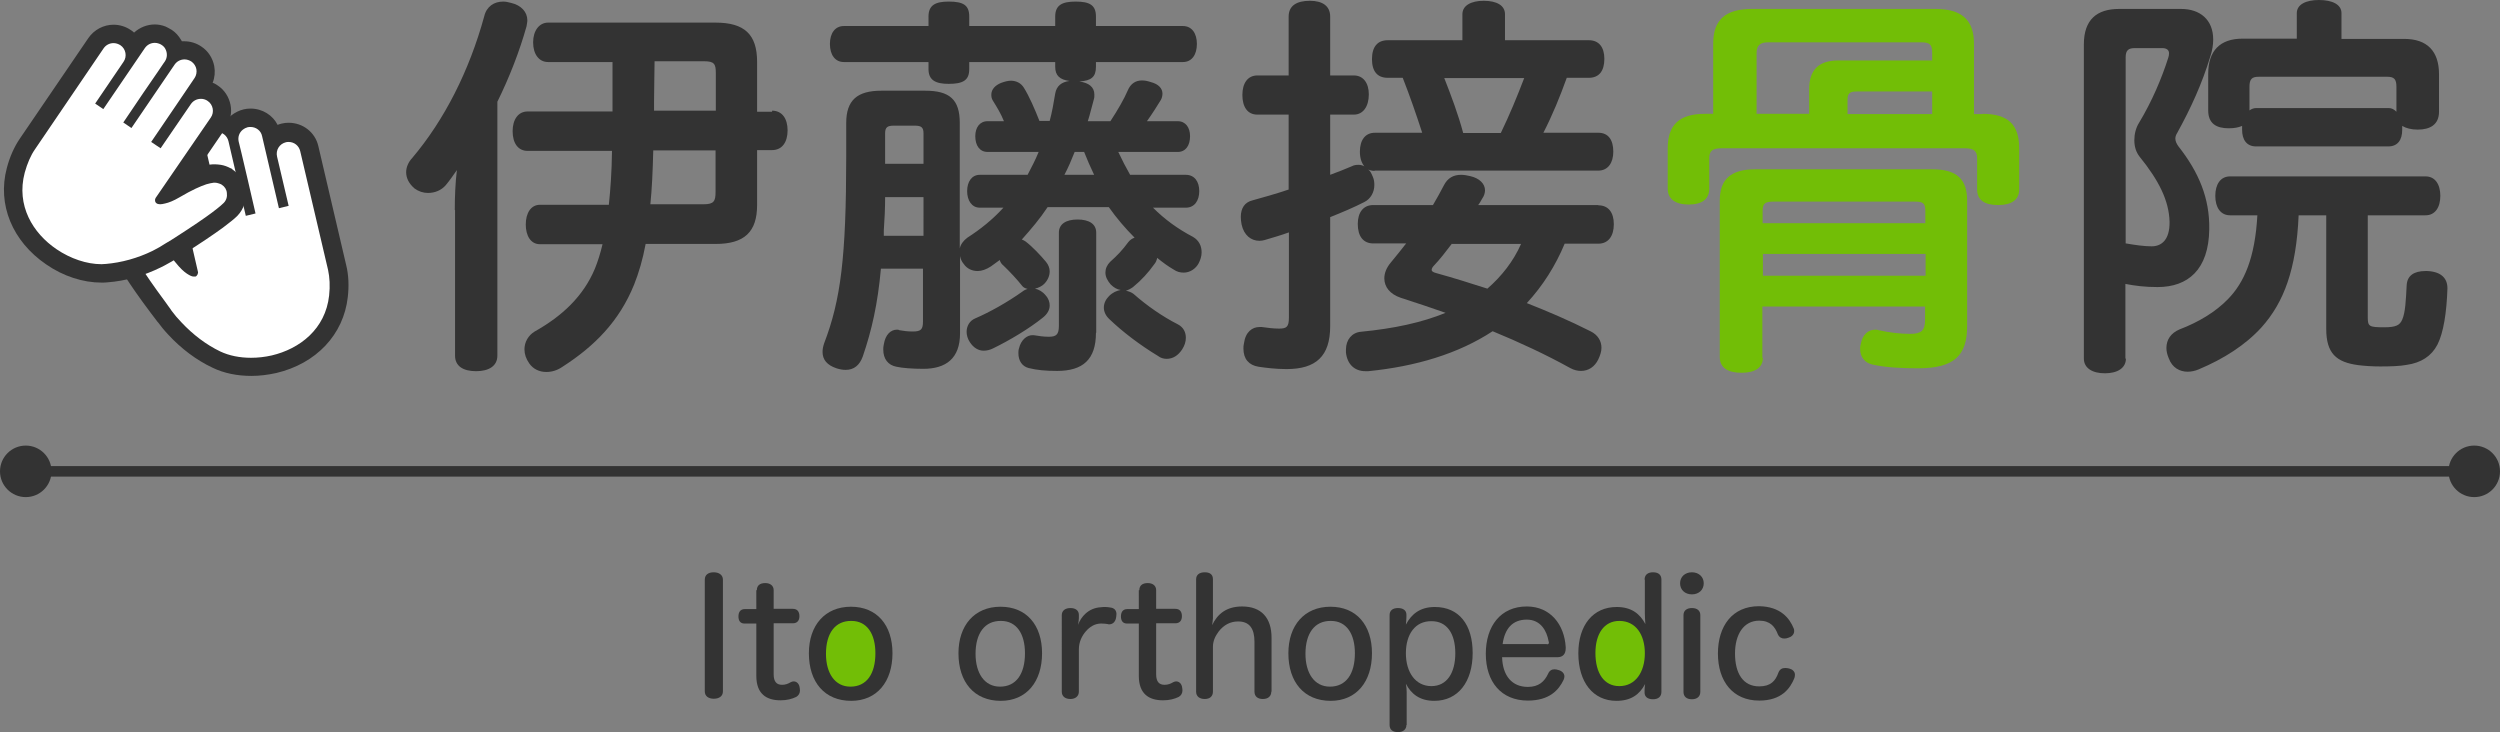
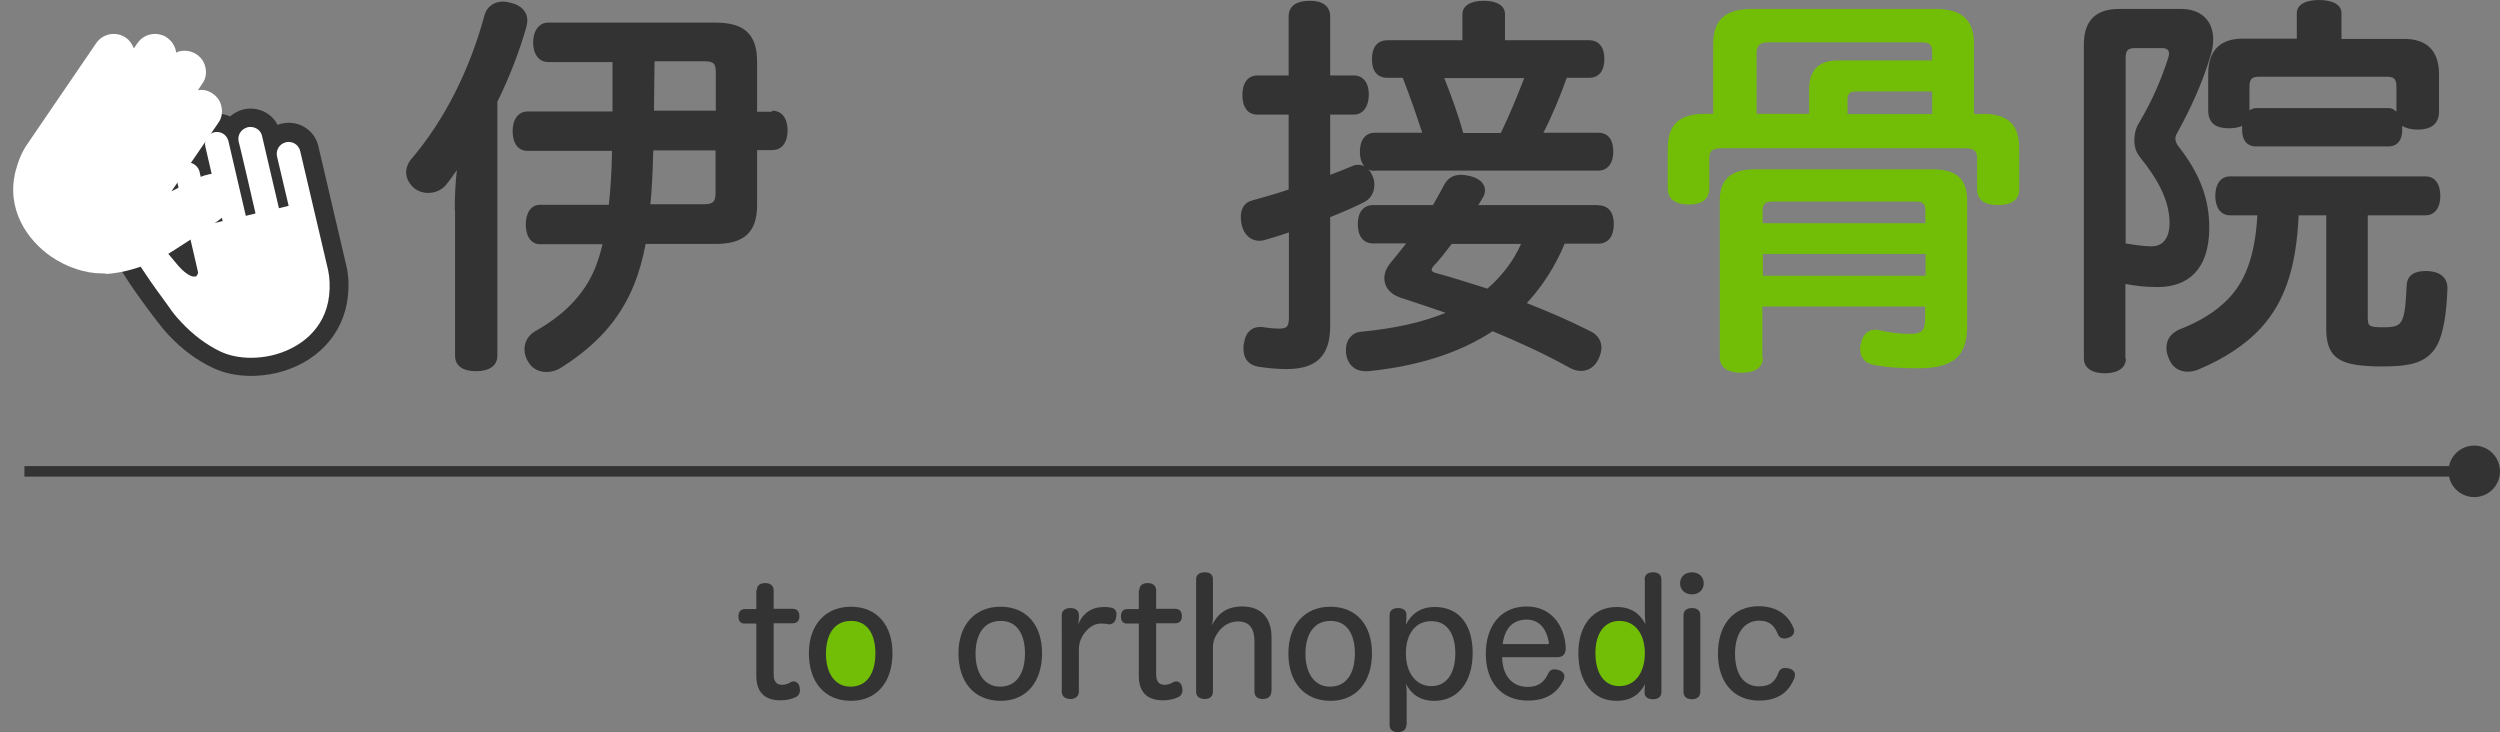
<svg xmlns="http://www.w3.org/2000/svg" version="1.1" id="レイヤー_1" x="0px" y="0px" viewBox="0 0 951 278.5" style="enable-background:new 0 0 951 278.5;" xml:space="preserve">
  <rect x="0" y="0" width="951" height="278.5" fill="#808080" stroke="none" />
  <style type="text/css">
	.st0{fill:#72BE06;}
	.st1{fill:#333333;}
	.st2{fill:#FFFFFF;}
	.st3{fill:none;stroke:#333333;stroke-width:4;stroke-miterlimit:10;}
</style>
  <g>
    <ellipse class="st0" cx="324" cy="248.7" rx="13.2" ry="13.8" />
    <ellipse class="st0" cx="616.4" cy="248.7" rx="13.2" ry="13.8" />
    <g>
-       <path class="st1" d="M275,263c0,1.8-1.4,2.8-3.5,2.8c-2,0-3.4-1-3.4-2.8v-42.5c0-1.9,1.4-2.8,3.4-2.8c2,0,3.5,1,3.5,2.8V263z" />
      <path class="st1" d="M287.9,224.5c0-1.7,1.1-2.7,3.2-2.7c1.9,0,3.2,1,3.2,2.7v7.1h7.3c1.7,0,2.5,1.1,2.5,2.8    c0,1.6-0.8,2.7-2.5,2.7h-7.3v19.4c0,2.8,1.1,4,3.2,4c1.3,0,2.3-0.4,3.3-1c0.4-0.2,0.8-0.3,1.1-0.3c1,0,1.9,0.7,2.2,1.9    c0.1,0.5,0.2,1,0.2,1.5c0,1-0.4,1.9-1.4,2.5c-1.7,0.8-3.5,1.3-6,1.3c-5.2,0-9.2-2.3-9.2-9.3v-19.9h-4.5c-1.6,0-2.3-1.1-2.3-2.7    c0-1.6,0.7-2.8,2.4-2.8h4.4V224.5z" />
      <path class="st1" d="M339.5,248.5c0,10.8-5.9,18.1-15.7,18.1c-10.1,0-16.1-7.1-16.1-18.1c0-10.6,6.1-17.7,16-17.7    C333.6,230.8,339.5,237.8,339.5,248.5z M314.2,248.7c0,7.4,3.4,12.5,9.3,12.5c6.2,0,9.5-4.9,9.5-12.7c0-7.4-3.2-12.3-9.1-12.3    C317.7,236.1,314.2,240.9,314.2,248.7z" />
      <path class="st1" d="M396.4,248.5c0,10.8-5.9,18.1-15.7,18.1c-10.1,0-16.1-7.1-16.1-18.1c0-10.6,6.1-17.7,16-17.7    C390.5,230.8,396.4,237.8,396.4,248.5z M371.1,248.7c0,7.4,3.4,12.5,9.3,12.5c6.2,0,9.5-4.9,9.5-12.7c0-7.4-3.2-12.3-9.1-12.3    C374.6,236.1,371.1,240.9,371.1,248.7z" />
      <path class="st1" d="M410.4,263.1c0,1.8-1.4,2.8-3.2,2.8c-2,0-3.3-1-3.3-2.8V234c0-1.7,1.3-2.7,3.3-2.7c1.9,0,3.2,0.9,3.2,2.6v1.3    c0,0.7-0.2,1.7-0.3,2.5c1-2.9,3.8-6.4,8.6-6.7c0.7-0.1,1.3-0.1,1.8-0.1c0.7,0,1.2,0.1,1.9,0.2c1.6,0.2,2.3,1.2,2.3,2.5    c0,0.4-0.1,0.7-0.1,1.1c-0.2,1.6-1.1,2.8-2.7,2.8c-0.1,0-0.3,0-0.5-0.1c-0.7-0.1-1.4-0.2-2.3-0.2c-0.2,0-0.3,0-0.5,0    c-2.3,0.1-4.1,1.3-5.5,2.9c-1.6,1.8-2.7,4.2-2.7,6.9V263.1z" />
      <path class="st1" d="M433.4,224.5c0-1.7,1.1-2.7,3.2-2.7c1.9,0,3.2,1,3.2,2.7v7.1h7.3c1.7,0,2.5,1.1,2.5,2.8    c0,1.6-0.8,2.7-2.5,2.7h-7.3v19.4c0,2.8,1.1,4,3.2,4c1.3,0,2.3-0.4,3.3-1c0.4-0.2,0.8-0.3,1.1-0.3c1,0,1.9,0.7,2.2,1.9    c0.1,0.5,0.2,1,0.2,1.5c0,1-0.4,1.9-1.4,2.5c-1.7,0.8-3.5,1.3-6,1.3c-5.2,0-9.2-2.3-9.2-9.3v-19.9h-4.5c-1.6,0-2.3-1.1-2.3-2.7    c0-1.6,0.7-2.8,2.4-2.8h4.4V224.5z" />
      <path class="st1" d="M483.6,263.1c0,1.8-1.3,2.8-3.2,2.8c-2,0-3.2-1-3.2-2.8v-19c0-5-1.9-7.7-6.2-7.7c-3.1,0-5.5,1.4-7.4,3.8    c-1.4,1.9-2.2,3.7-2.2,5.9v17c0,1.8-1.2,2.8-3.1,2.8c-2,0-3.3-1-3.3-2.8v-42.7c0-1.8,1.3-2.7,3.3-2.7c1.9,0,3.1,0.8,3.1,2.6v14.9    c0,0.6-0.2,1.8-0.3,2.6c2-4.2,5.4-7.1,11.4-7.1c7.3,0,11.2,4.3,11.2,11.9V263.1z" />
      <path class="st1" d="M521.9,248.5c0,10.8-5.9,18.1-15.7,18.1c-10.1,0-16.1-7.1-16.1-18.1c0-10.6,6.1-17.7,16-17.7    C516,230.8,521.9,237.8,521.9,248.5z M496.6,248.7c0,7.4,3.4,12.5,9.3,12.5c6.2,0,9.5-4.9,9.5-12.7c0-7.4-3.2-12.3-9.1-12.3    C500.1,236.1,496.6,240.9,496.6,248.7z" />
      <path class="st1" d="M535,275.8c0,1.7-1.3,2.7-3.2,2.7c-2.1,0-3.2-1-3.2-2.7V234c0-1.7,1.1-2.7,3.2-2.7c1.8,0,3.2,0.8,3.2,2.5v1    c0,0.7-0.1,1.9-0.2,2.8c2.1-4,5.4-6.7,11-6.7c9.2,0,14.4,6.7,14.4,17.5c0,10.9-5.5,18.2-14.6,18.2c-5.5,0-8.8-2.6-10.8-6.5    c0.2,1.1,0.3,2.2,0.3,3.2V275.8z M534.8,248.5c0,7.3,3.7,12.5,9.7,12.5c5.9,0,9.1-5,9.1-12.5s-3.2-12.2-9-12.2    C538.3,236.2,534.8,241.3,534.8,248.5z" />
      <path class="st1" d="M571.4,250c0.2,7.1,3.8,11.3,9.8,11.3c4.1,0,6.3-2,7.7-5c0.5-1.2,1.4-1.7,2.4-1.7c0.5,0,1,0.1,1.6,0.3    c1.2,0.3,2.2,1.2,2.2,2.4c0,0.4-0.1,0.8-0.3,1.3c-1.9,4-5.5,7.9-13.6,7.9c-10.1,0-16-7.1-16-17.8c0-10.5,5.6-18,15.6-18    c8.9,0,14.3,6.8,14.8,15.5c0,0.1,0,0.2,0,0.4c0,2.3-1.2,3.4-3.1,3.4H571.4z M588.4,245.1c0.6,0,0.8-0.2,0.8-0.7    c0-0.1,0-0.2-0.1-0.4c-0.7-4.1-3.1-8.3-8.3-8.3c-5.5,0-8.4,3.5-9.2,9.3H588.4z" />
      <path class="st1" d="M625.6,220.5c0-1.9,1.3-2.8,3.2-2.8c2,0,3.2,0.9,3.2,2.8v42.7c0,1.8-1.2,2.8-3.2,2.8c-2.2,0-3.2-1.1-3.2-2.5    v-1.1c0-0.5,0.1-1.6,0.2-2.2c-2.1,4-5.4,6.4-10.9,6.4c-8.9,0-14.5-7.1-14.5-18.1c0-10.7,5.6-17.6,14.6-17.6    c5.5,0,8.8,2.5,10.9,6.5c-0.1-1.3-0.2-2.8-0.2-4.1V220.5z M606.9,248.4c0,7.7,3.3,12.6,9.1,12.6c6.1,0,9.7-5.3,9.7-12.5    c0-7-3.4-12.3-9.7-12.3C610.2,236.2,606.9,241.1,606.9,248.4z" />
      <path class="st1" d="M648.1,221.9c0,2.5-1.9,4.2-4.5,4.2c-2.6,0-4.5-1.7-4.5-4.2s1.9-4.2,4.5-4.2    C646.2,217.7,648.1,219.4,648.1,221.9z M640.4,234c0-1.7,1.2-2.7,3.2-2.7c2,0,3.2,1,3.2,2.7v29.2c0,1.8-1.3,2.8-3.2,2.8    c-2,0-3.2-1-3.2-2.8V234z" />
      <path class="st1" d="M682.3,239c0.2,0.4,0.2,0.8,0.2,1.1c0,1.3-1.1,2.2-2.2,2.5c-0.5,0.2-1,0.3-1.6,0.3c-1,0-1.9-0.5-2.4-1.6    c-1.1-2.9-2.9-5.2-7.1-5.2c-5.9,0-9.2,5.2-9.2,12.5c0,7.6,3.1,12.5,9.2,12.5c4.4,0,6.2-2.1,7.3-5.2c0.5-1.3,1.4-1.8,2.6-1.8    c0.5,0,1,0.1,1.5,0.2c1.2,0.3,2.2,1.1,2.2,2.4c0,0.4-0.1,0.8-0.2,1.2c-1.6,4-4.9,8.6-13.4,8.6c-10,0-15.7-7.3-15.7-17.9    c0-10.5,5.5-18,15.6-18C677.4,230.7,680.8,235.3,682.3,239z" />
    </g>
  </g>
  <g>
    <g>
      <path class="st1" d="M173,79.9c0-5,0.2-10.2,0.8-15.2c-1.4,2-2.7,3.9-4.2,5.7c-1.7,2-4.2,3-6.8,3c-1.8,0-3.6-0.6-5.1-1.7    c-2.1-1.8-3.2-3.9-3.2-6.2c0-1.8,0.8-3.8,2.3-5.4c12.2-14.4,21.7-33.1,27.4-53.9c0.9-3.8,3.8-5.6,7.2-5.6c0.9,0,2,0.2,3,0.5    c3.9,0.9,6.2,3.5,6.2,6.6c0,0.8-0.2,1.5-0.3,2.3c-2.6,9.3-6.5,19.4-11.1,28.7v96.6c0,3.9-3.2,5.9-8.1,5.9c-5,0-8-2-8-5.9V79.9z     M293.7,42.1c3.8,0,5.9,3,5.9,7.5c0,4.5-2.1,7.5-5.9,7.5h-5.7V78c0,10.2-4.8,14.8-15.8,14.8h-26.6c-1.1,5.9-2.6,11-4.4,15.5    c-5.6,13.8-14.9,23.3-27.2,31.2c-2,1.4-4.1,2-6.2,2c-2.6,0-5-1.1-6.5-3.3c-1.2-1.7-1.8-3.5-1.8-5.3c0-2.7,1.4-5.3,3.9-6.8    c10.5-5.9,18.5-13.4,22.9-23.9c1.1-2.7,2.1-5.9,2.9-9.3h-23.8c-3.5,0-5.4-3.2-5.4-7.5c0-4.4,2-7.5,5.4-7.5h26.2    c0.6-5.7,1.1-12.3,1.2-20.5h-32.1c-3.6,0-5.7-2.9-5.7-7.5c0-4.4,2.1-7.5,5.7-7.5H233c0-6.3,0-12.5,0-18.8h-24.5    c-3.5,0-5.7-3-5.7-7.5c0-4.4,2.3-7.5,5.7-7.5h63.7c11,0,15.8,4.5,15.8,14.9v19H293.7z M248.5,57.2c-0.2,8.1-0.5,14.6-1.1,20.5    h20.3c3.9,0,4.5-1.2,4.5-4.7V57.2H248.5z M272.3,27.8c0-3.5-0.6-4.5-4.5-4.5H249c0,3.8-0.2,10.2-0.2,15.5c0,1.2,0,2.3,0,3.3h23.5    V27.8z" />
-       <path class="st1" d="M390.9,66.5c1.5-2.9,3-5.7,4.2-8.7h-19.4c-3,0-4.7-2.4-4.7-6c0-3.3,1.7-5.7,4.7-5.7h6.2    c-1.2-3-2.9-5.7-4.2-7.8c-0.5-0.8-0.6-1.5-0.6-2.3c0-2,1.5-3.6,3.8-4.5c1.4-0.5,2.6-0.8,3.6-0.8c2.1,0,3.9,0.9,5,2.7    c2,3.2,4.1,8,5.9,12.6h3.9c0.9-3.3,1.5-6.8,2.1-10.4c0.5-2.9,2.4-4.4,5.4-4.8c-3.6-0.5-5.4-2-5.4-5.4v-1.8h-32.7v2.7    c0,4.2-2.3,5.6-7.8,5.6c-5,0-7.7-1.4-7.7-5.6v-2.7h-32.2c-3.3,0-5.3-2.7-5.3-6.9c0-4.1,2-6.8,5.3-6.8h32.2V6.3    c0-4.4,2.7-5.7,7.7-5.7c5.6,0,7.8,1.4,7.8,5.7v3.6h32.7V6.3c0-4.4,2.7-5.7,7.8-5.7c5.4,0,7.7,1.4,7.7,5.7v3.6h33.1    c3.3,0,5.3,2.7,5.3,6.8c0,4.2-2,6.9-5.3,6.9h-33.1v1.8c0,3.9-1.8,5.3-6.3,5.6c3.6,0.5,5.7,2.1,5.7,5c0,0.6,0,1.2-0.2,1.8    c-0.8,2.7-1.4,5.6-2.3,8.3h8.6c2.7-4.1,5.3-8.6,6.6-11.7c1.1-2.6,3-3.8,5.4-3.8c1.1,0,2.1,0.2,3.3,0.6c3.2,0.8,4.5,2.6,4.5,4.4    c0,0.8-0.2,1.7-0.6,2.4c-1.4,2.3-3.3,5.3-5.3,8.1h11.7c3,0,4.7,2.4,4.7,5.7c0,3.6-1.7,6-4.7,6h-22.6c1.4,3,2.9,5.9,4.5,8.7h21.2    c3.3,0,5.1,2.6,5.1,6.2s-1.8,6.3-5.1,6.3h-12.5c4.4,4.4,9.3,8,15.2,11.1c2.4,1.4,3.3,3.6,3.3,5.9c0,1.5-0.5,2.9-1.1,4.1    c-1.1,2.1-3.3,3.6-5.7,3.6c-1.4,0-2.6-0.3-3.9-1.2c-2.1-1.2-4.1-2.7-6.2-4.4c-0.2,0.9-0.5,1.7-1.1,2.4c-2.3,3.2-4.8,6-8.1,8.7    c-0.8,0.6-1.8,1.1-2.7,1.4c1.1,0.2,2.1,0.6,2.9,1.2c5.1,4.5,11,8.6,16.9,11.6c2.1,1.1,3,3,3,5.1c0,1.5-0.5,3-1.4,4.4    c-1.5,2.3-3.5,3.6-5.9,3.6c-1.1,0-2.3-0.3-3.3-1.1c-6.8-4.1-13.5-9.2-18.5-14c-1.5-1.4-2.1-3-2.1-4.4c0-1.7,0.8-3.2,2-4.4    c1.4-1.4,2.9-2,4.4-2.3c-1.4-0.2-2.6-0.9-3.8-2.1c-1.2-1.4-2-2.9-2-4.5c0-1.5,0.6-2.9,1.8-4.1c2.7-2.4,4.7-4.5,6.9-7.5    c0.6-0.8,1.5-1.4,2.4-1.7c-3.6-3.6-6.9-7.5-9.8-11.6h-23.3c-2.9,4.4-6.3,8.4-9.8,12.3c0.5,0.2,1.1,0.5,1.5,0.8    c2.6,2,5.7,5.3,7.7,7.7c0.9,1.1,1.4,2.4,1.4,3.6c0,1.8-0.8,3.5-2.1,4.8c-0.8,0.8-2.1,1.5-3.5,1.8c1.5,0.3,3,1.2,4.1,2.6    c1.1,1.2,1.5,2.6,1.5,3.8c0,1.7-0.9,3.3-2.7,4.7c-5.1,4.1-12.6,8.6-18.8,11.6c-1.2,0.6-2.4,0.9-3.6,0.9c-2,0-3.9-1.1-5.3-3.3    c-0.8-1.2-1.2-2.6-1.2-3.9c0-2.1,1.1-4.2,3.3-5.1c5.6-2.4,12.3-6.2,17.8-10.1c0.6-0.5,1.4-0.9,2.1-1.1c-0.9-0.2-1.7-0.6-2.1-1.2    c-1.8-2.3-4.7-5.4-7.1-7.7c-0.8-0.6-1.2-1.4-1.4-2.1c-1.1,0.8-2.3,1.7-3.3,2.4c-1.8,1.2-3.6,1.8-5.1,1.8c-2.1,0-4.1-0.9-5.3-2.7    c-0.8-0.9-1.2-2-1.4-3v29.4c0,9.6-5.4,13.5-14,13.5c-4.1,0-8-0.3-10.2-0.8c-3.2-0.6-5-3-5-6.5c0-0.6,0-1.2,0.2-2    c0.6-3.8,2.7-5.6,5-5.6c0.3,0,0.6,0,0.9,0.2c1.7,0.3,3.2,0.5,5.1,0.5c3.2,0,3.9-0.8,3.9-3.9v-20h-16c-1.2,13.4-3.5,23.5-6.9,33.4    c-1.2,3.3-3.3,5.1-6.5,5.1c-1.1,0-2.3-0.2-3.5-0.6c-3.6-1.2-5.3-3.3-5.3-6.2c0-1.1,0.2-2.1,0.6-3.3c6.3-16.4,8.4-32.7,8.4-71V46.8    c0-8.7,4.2-12.3,13.4-12.3h16.6c9.3,0,13.2,3.3,13.2,12.3v47.7c0.3-1.5,1.4-3,2.9-4.1c5-3.2,9.6-6.9,13.7-11.4h-9    c-3,0-4.8-2.7-4.8-6.3s1.8-6.2,4.8-6.2H390.9z M336.7,75c0,4.2-0.2,8.4-0.5,12.6c0,0.8,0,1.4,0,2.1h15.1V75H336.7z M351.3,50.7    c0-2.3-0.9-2.9-3.3-2.9h-8c-2.4,0-3.3,0.6-3.3,2.9v11.6h14.6V50.7z M416.9,126.6c0,10.2-5,14.5-14.8,14.5c-4.2,0-7.7-0.3-10.8-1.1    c-2.4-0.6-3.9-2.7-3.9-5.6c0-0.5,0-1.2,0.2-1.8c0.8-3.5,3.2-5.1,5.1-5.1c0.2,0,0.3,0,0.5,0c1.8,0.3,3.8,0.6,5.7,0.6    c2.9,0,3.9-0.8,3.9-4.2V88.5c0-3.2,2.6-5,7.1-5c4.4,0,7.1,1.7,7.1,5V126.6z M416.2,66.5c-1.4-2.9-2.6-5.7-3.8-8.7h-3.6    c-1.2,3-2.4,5.9-3.9,8.7H416.2z" />
      <path class="st1" d="M522.9,65c-0.9,0-1.7-0.2-2.4-0.5c0.8,0.6,1.2,1.5,1.7,2.7c0.5,1.1,0.6,2.1,0.6,3.2c0,2.7-1.4,5.3-3.9,6.5    c-3.9,2-8.4,3.9-12.9,5.7v41.5c0,11.4-5.4,16.3-16.6,16.3c-4.2,0-8-0.5-10.7-0.9c-3.6-0.6-5.7-2.9-5.7-6.9c0-0.6,0-1.2,0.2-2    c0.6-4.4,3.2-6.2,5.9-6.2c0.3,0,0.6,0,0.9,0c2.1,0.3,4.5,0.6,6.5,0.6c2.9,0,3.8-0.6,3.8-4.2V88.4c-3,1.1-6.2,2-9.2,2.9    c-0.6,0.2-1.4,0.3-2,0.3c-3.2,0-5.9-2.1-6.8-6.2c-0.2-1.1-0.3-2-0.3-2.9c0-3.3,1.5-5.6,4.5-6.3c3.9-1.1,8.7-2.4,13.7-4.1V43.6    h-11.9c-3.8,0-5.7-3-5.7-7.5c0-4.4,2-7.4,5.7-7.4h11.9V6.3c0-4.1,3-6,8.1-6c4.8,0,7.7,2,7.7,6v22.4h9c3.6,0,5.7,2.9,5.7,7.2    c0,4.5-2.1,7.7-5.7,7.7h-9v22.9c2.9-1.1,5.6-2.1,8.1-3.2c0.9-0.5,1.8-0.6,2.6-0.6c0.9,0,1.7,0.2,2.3,0.6c-1.1-1.4-1.7-3.2-1.7-5.6    c0-4.5,2.1-7.2,5.7-7.2H541c-2.3-7.1-4.7-14-7.4-20.9h-5.7c-3.9,0-6-2.4-6-7.1c0-4.7,2.1-7.2,6-7.2h28.4V5.4    c0-3.3,3.3-5.1,8.1-5.1c5,0,8.1,1.8,8.1,5.1v9.9h31.9c3.8,0,5.9,2.6,5.9,7.1c0,4.7-2.1,7.2-5.9,7.2h-8.4    c-2.6,7.2-5.4,14.1-8.9,20.9H608c3.8,0,5.7,2.7,5.7,7.2c0,4.2-2,7.2-5.7,7.2H522.9z M608,78.1c3.8,0,5.9,2.7,5.9,7.2    c0,4.5-2.1,7.4-5.9,7.4h-12.8c-3.5,8.4-8.3,16-14.4,22.6c8.1,3.2,16.1,6.6,24.2,10.7c2.9,1.4,4.2,3.8,4.2,6.3    c0,1.4-0.5,2.9-1.2,4.4c-1.4,2.9-3.8,4.4-6.6,4.4c-1.2,0-2.7-0.3-4.1-1.1c-9.2-5.1-19.3-9.8-29.5-14    c-13.1,8.6-29.3,13.4-47.3,15.2c-0.3,0-0.6,0-1.1,0c-4.1,0-6.9-2.6-7.4-7.1c0-0.5,0-0.8,0-1.1c0-3.8,2.3-6.5,5.7-6.8    c12.5-1.2,23.2-3.5,32.2-7.2c-5.7-2-11.4-3.9-17-5.7c-4.2-1.4-6.3-4.2-6.3-7.4c0-2,0.8-4.1,2.6-6.2c2-2.4,3.9-4.8,5.7-7.1h-12.5    c-3.8,0-5.9-2.7-5.9-7.4c0-4.4,2.1-7.2,5.9-7.2h22.7c1.5-2.6,2.9-5,4.1-7.4c1.5-3,3.8-4.1,6.6-4.1c1.1,0,2.3,0.2,3.5,0.5    c3.5,0.8,5.6,2.9,5.6,5.4c0,0.9-0.3,2.1-1.1,3.2c-0.5,0.8-0.9,1.7-1.5,2.4H608z M552.3,92.7c-2.3,3-4.5,5.9-6.8,8.3    c-0.6,0.6-0.9,1.2-0.9,1.7c0,0.5,0.6,0.9,1.8,1.2c6.5,1.8,12.9,3.8,19.4,5.9c5.4-4.7,9.9-10.4,12.8-17H552.3z M570.9,50.6    c3.3-6.8,6.2-13.8,8.9-20.9h-30.4c2.7,6.9,5.3,13.8,7.2,20.9H570.9z" />
      <path class="st0" d="M754.1,43.3c9.9,0,14,4.2,14,13.1v15.7c0,3.9-2.9,5.9-8,5.9c-5.3,0-8-2-8-5.9V60.2c0-2.9-1.4-3.8-4.7-3.8    h-92.4c-3.5,0-4.8,0.9-4.8,3.8v11.6c0,3.9-2.7,6-7.8,6c-5.1,0-8-2.1-8-6V56.4c0-8.9,4.4-13.1,14.1-13.1h3.2V16.6    c0-9.2,4.8-13.2,14.8-13.2h69.8c9.8,0,14.6,4.1,14.6,13.2v26.8H754.1z M670.6,136.1c0,3.9-3.2,5.7-8.1,5.7c-5.1,0-8.3-1.8-8.3-6    V76.3c0-8.1,4.2-11.9,13.5-11.9h67.4c9.3,0,13.2,3.8,13.2,11.9V124c0,11.1-4.7,16.1-18.7,16.1c-6.2,0-12.2-0.3-17.2-1.4    c-3-0.6-4.8-2.9-4.8-5.9c0-0.5,0-1.1,0.2-1.7c0.6-3.9,2.9-5.7,5.6-5.7c0.5,0,0.8,0,1.2,0.2c4.1,0.9,8.1,1.4,12,1.4    c4.2,0,5.7-1.2,5.7-5.3v-5.1h-61.9V136.1z M735,20c0-3.2-1.1-3.9-4.2-3.9h-58.2c-3,0-4.4,1.1-4.4,4.2v23h20V34    c0-7.4,3.6-11,11.1-11H735V20z M732.4,80.2c0-2.9-0.9-3.5-3.9-3.5h-53.9c-3,0-4.1,0.6-4.1,3.5v4.7h61.9V80.2z M670.6,104.9h61.9    v-8.3h-61.9V104.9z M706.4,34.8c-2.7,0-3.6,0.6-3.6,3.2v5.4H735v-8.6H706.4z" />
      <path class="st1" d="M808.7,136.4c0,3.6-3.2,5.6-8,5.6s-8-2-8-5.6V16.9c0-9.5,5-13.5,13.4-13.5h23.6c7.2,0,12.2,4.1,12.2,11.6    c0,2-0.3,4.1-1.1,6.5c-3.2,10.5-7.4,19.6-12.5,28.9c-0.5,0.8-0.8,1.5-0.8,2.3c0,1.1,0.5,2,1.2,3c7.7,9.8,11.9,19.7,11.7,31.5    c-0.2,15.4-8.1,22-19.7,22c-4.8,0-8.6-0.5-12.2-1.2V136.4z M808.7,92.6c3.5,0.6,6.9,1.1,9.8,1.1c3.6,0,6.9-2.3,6.8-9.3    c-0.2-8.1-4.1-15.8-11.4-24.8c-1.4-1.8-2-3.9-2-6.3c0-2.3,0.6-4.7,1.8-6.6c5-8.3,8.6-16.9,11.1-24.7c0.2-0.6,0.3-1.2,0.3-1.7    c0-1.2-0.8-2-2.6-2h-10.4c-2.4,0-3.5,0.8-3.5,3.5V92.6z M848.3,81.9c-3.6,0-5.6-3-5.6-7.4s2-7.4,5.6-7.4h74.4c3.6,0,5.6,3,5.6,7.4    s-2,7.4-5.6,7.4h-22v38.8c0,3.5,0.5,3.8,6.3,3.8c4.4,0,5.9-0.8,6.8-2.9c1.2-2.7,1.4-7.4,1.7-13.1c0.2-3.6,2.7-5.4,7.2-5.4    c0.2,0,0.5,0,0.6,0c5.1,0.2,7.7,2.6,7.7,6.5c0,0.2,0,0.2,0,0.3c-0.3,9-1.5,16.7-3.8,21.2c-2.3,4.4-6.2,6.9-11.7,7.7    c-2.6,0.5-6.3,0.6-10.1,0.6c-3,0-6-0.2-8.3-0.5c-8.4-1.1-12.2-4.5-12.2-13.8V81.9h-10.5c-0.9,20.6-5.6,33.1-14.1,42.6    c-6.2,6.8-14.4,12-23.9,16c-1.4,0.6-2.9,0.9-4.2,0.9c-3,0-5.9-1.5-7.2-5.1c-0.6-1.4-0.9-2.7-0.9-3.9c0-3.2,1.7-5.7,5-7.1    c7.1-2.7,13.7-6.6,18.5-11.6c6-6.2,10.2-15.4,11.1-31.8H848.3z M914.6,14.8c8.7,0,13.2,4.7,13.2,13.4v14.3c0,5-3.5,6.8-8.1,6.8    c-2.4,0-4.4-0.5-5.9-1.4c0,0.6,0,1.1,0,1.5c0,3.8-1.7,6.3-5.3,6.3h-50.3c-3.6,0-5.3-2.6-5.3-6.3c0-0.6,0-1.1,0-1.5    c-1.4,0.6-3,0.9-5.1,0.9c-4.7,0-7.8-1.8-7.8-6.8V28.1c0-8.7,4.4-13.4,13.1-13.4h20.6V5c0-3.3,3.5-5,8.4-5c5.1,0,8.6,1.7,8.6,5v9.8    H914.6z M911.6,33c0-2.9-0.9-3.8-3.5-3.8h-48.9c-2.6,0-3.5,0.9-3.5,3.8v9c0.8-0.6,1.7-0.9,2.6-0.9h50.3c1.2,0,2.1,0.5,3,1.4V33z" />
    </g>
    <g>
      <g>
        <path class="st2" d="M95.7,139.7c-4.9,0-9.4-1-13.2-2.8c-5.7-2.8-11.2-6.9-15.8-11.9c-0.7-0.8-1.4-1.6-2.1-2.4     c-0.6-0.7-1.1-1.4-1.6-2.1l-0.7-1c-0.6-0.9-1.3-1.7-1.9-2.5c-4.2-5.7-7.5-10.5-9.9-14.2c-1.6-2.5-2.6-4.3-3.2-5.5     c-1-2.4-0.8-4.9,0.4-7.1c1.1-2,3-3.4,5.2-3.9c0,0,0.6-0.1,0.7-0.1c0.4-0.1,0.8-0.1,1.2-0.1c0.5,0,1,0,1.5,0.1     c0.7,0.1,1.4,0.3,2.1,0.6c1.1,0.5,2,1.1,3.2,2c2.2,1.8,4.9,4.7,8.3,8.9c0.4,0.4,0.7,0.8,1,1.2l-7.2-30.8c-1-4.3,1.7-8.7,6-9.7     c0.6-0.1,1.2-0.2,1.8-0.2c0.8,0,1.5,0.1,2.3,0.3c0.6,0.2,1.1,0.4,1.6,0.7l-0.6-2.8c-0.5-2.1-0.1-4.3,1-6.1c1.1-1.8,2.9-3.1,5-3.6     c0.6-0.1,1.2-0.2,1.8-0.2c2.2,0,4.2,0.9,5.7,2.4c0.5-0.9,1.2-1.7,2-2.4c0.9-0.8,2.1-1.3,3.3-1.6c0.6-0.1,1.2-0.2,1.8-0.2     c3.8,0,7,2.6,7.9,6.2l0.5,2.3c1.1-1.3,2.6-2.3,4.3-2.7c0.6-0.1,1.2-0.2,1.8-0.2c3.8,0,7,2.6,7.8,6.2l10.6,45.2     c0.7,3.2,0.9,7,0.5,10.9c-1.7,15.2-13.7,23.3-24.5,25.8C101.5,139.3,98.6,139.7,95.7,139.7z" />
        <path class="st1" d="M95.3,48.3C95.3,48.3,95.3,48.3,95.3,48.3c2.1,0,4,1.4,4.4,3.5l6.4,27.4l3.7-0.9l-4.4-18.7     c-0.6-2.5,0.9-4.9,3.4-5.5c0.3-0.1,0.7-0.1,1-0.1c2.1,0,3.9,1.4,4.4,3.5l10.6,45.2c0.6,2.8,0.8,6.1,0.4,9.7     c-1.4,12.8-11.2,20.3-21.8,22.8c-2.6,0.6-5.3,0.9-7.9,0.9c-4.3,0-8.3-0.8-11.7-2.4c-5.4-2.6-10.4-6.4-14.8-11.1     c-0.7-0.7-1.3-1.5-2-2.2c-0.5-0.6-1-1.3-1.5-1.9c-0.2-0.3-0.5-0.6-0.7-1c-0.6-0.9-1.3-1.7-1.8-2.5c-4.9-6.6-7.9-11.1-9.8-14     c-2.2-3.4-2.8-4.7-2.9-5.1c-0.5-1.3-0.5-2.8,0.2-4c0.6-1.1,1.7-1.9,2.9-2.2l0.4-0.1c0.2,0,0.5,0,0.7,0c0.3,0,0.6,0,0.9,0.1     c0.5,0.1,0.9,0.2,1.3,0.4c0.8,0.4,1.5,0.8,2.4,1.5c1.7,1.4,4.1,3.8,7.8,8.4c1.6,2,3,3.3,4.2,4.1c1.2,0.8,2,1.1,2.5,1.1     c0.1,0,0.3,0,0.4,0c0.1,0,0.2,0,0.3,0c0.2,0,0.3-0.1,0.4-0.2c0.1-0.1,0.3-0.3,0.4-0.5c0.2-0.4,0.3-0.9,0.2-1.1L67,67.4     c-0.6-2.5,0.9-4.9,3.4-5.5c0.3-0.1,0.7-0.1,1-0.1c0.4,0,0.9,0.1,1.3,0.2c1.5,0.4,2.8,1.7,3.2,3.3l4.6,19.8l4.2-1l-4.1-17.6     l-2.5-10.8c-0.3-1.2,0-2.5,0.6-3.4c0.6-1,1.6-1.7,2.8-2c0.3-0.1,0.7-0.1,1-0.1c2.1,0,3.9,1.4,4.4,3.5l6.6,28.4l3.7-0.9l-3-13     l-2.3-9.8l-0.9-3.7l-0.2-0.8c-0.4-1.8,0.2-3.5,1.6-4.6c0.5-0.4,1.1-0.7,1.8-0.9C94.6,48.3,95,48.3,95.3,48.3 M95.3,41.3     c-0.9,0-1.8,0.1-2.6,0.3C91,42,89.4,42.8,88,43.9c-0.2,0.1-0.3,0.3-0.5,0.4c-1.5-0.7-3.2-1.1-5-1.1c-0.9,0-1.8,0.1-2.6,0.3     c-3,0.7-5.6,2.5-7.2,5.2c-1.2,1.9-1.8,4-1.7,6.2c-0.7,0-1.4,0.1-2.2,0.3c-3,0.7-5.6,2.5-7.2,5.2C60,62.9,59.5,66,60.2,69     l4.1,17.7c-0.2-0.2-0.5-0.4-0.7-0.6c-1.4-1.1-2.6-1.9-3.9-2.5c0,0,0,0-0.1,0c-0.9-0.4-1.9-0.7-2.8-0.9c-0.7-0.1-1.5-0.2-2.2-0.2     c-0.6,0-1.1,0-1.7,0.1c-0.1,0-0.2,0-0.3,0l-0.4,0.1c-0.1,0-0.2,0-0.3,0.1c-3.1,0.7-5.9,2.8-7.4,5.6c-1.8,3.1-2,6.8-0.6,10.2     c0,0,0,0,0,0.1c0.6,1.4,1.7,3.4,3.4,6c2.4,3.8,5.8,8.7,10.1,14.4c0.6,0.8,1.2,1.6,1.9,2.5l0.6,0.8l0.2,0.2     c0.6,0.7,1.1,1.5,1.7,2.2c0.7,0.9,1.5,1.7,2.2,2.5c4.9,5.3,10.7,9.7,16.9,12.6c4.3,2.1,9.4,3.1,14.7,3.1c3.2,0,6.3-0.4,9.5-1.1     c15.2-3.6,25.6-14.6,27.2-28.9c0.5-4.3,0.3-8.5-0.6-12.1l-10.6-45.3c-1.2-5.3-5.9-8.9-11.3-8.9c-0.9,0-1.8,0.1-2.6,0.3     c-0.5,0.1-1.1,0.3-1.6,0.5C103.8,43.9,99.9,41.3,95.3,41.3C95.4,41.3,95.3,41.3,95.3,41.3L95.3,41.3z" />
      </g>
      <g>
        <path class="st2" d="M38.7,104c-6.2,0-13.2-2.3-19.1-6.3C10.5,91.5,2.1,79.6,6,64.8c1-3.8,2.5-7.3,4.4-10l26.2-38.4     c1.5-2.2,4-3.5,6.7-3.5c1.6,0,3.2,0.5,4.5,1.4c1.5,1,2.5,2.5,3.1,4.1l1.4-2c1.5-2.2,4-3.5,6.7-3.5c1,0,1.9,0.2,2.8,0.5     c0.6,0.2,1.2,0.5,1.7,0.9c1,0.7,1.9,1.6,2.5,2.7c0.5,0.9,0.9,1.9,1,3c1-0.5,2.1-0.7,3.3-0.7c1.6,0,3.2,0.5,4.5,1.4     c1.8,1.2,3,3,3.4,5.2c0.4,2.1,0,4.3-1.3,6l-1.6,2.4c0.4,0,0.7-0.1,1.1-0.1c0.2,0,0.5,0,0.7,0c1.4,0.1,2.7,0.6,3.8,1.4     c1.8,1.2,3,3,3.4,5.2c0.4,2.1,0,4.3-1.3,6L65.2,72.8c0.4-0.2,0.9-0.5,1.4-0.7c4.8-2.7,8.2-4.4,11-5.3c1.4-0.4,2.5-0.7,3.7-0.7     c0.2,0,0.4,0,0.5,0c0.6,0,1.1,0,1.7,0.2c0.9,0.2,1.8,0.5,2.6,0.9c0,0,0.5,0.3,0.6,0.4c1.9,1.3,3.1,3.3,3.4,5.5     c0.4,2.5-0.4,4.9-2.2,6.8c-0.9,1-2.6,2.3-5,4.1c-3.6,2.6-8.4,5.9-14.4,9.7c-0.8,0.5-1.7,1.1-2.6,1.7l-1,0.6     c-0.7,0.5-1.5,0.9-2.3,1.3c-0.9,0.5-1.9,1-2.8,1.5c-6.1,3-12.7,4.9-19,5.4C40,104,39.3,104,38.7,104z" />
-         <path class="st1" d="M58.9,16.3c0.5,0,1.1,0.1,1.6,0.3c0.3,0.1,0.7,0.3,1,0.5c0.6,0.4,1.1,0.9,1.4,1.5c0.8,1.5,0.8,3.3-0.2,4.8     l-0.5,0.7l-2.1,3.1l-5.7,8.3l-7.5,11.1l3.1,2.1l16.4-24.1c0.9-1.3,2.3-2,3.8-2c0.9,0,1.8,0.3,2.6,0.8c1,0.7,1.7,1.8,1.9,2.9     c0.2,1.1,0,2.4-0.7,3.4L67.7,39L57.5,54l3.6,2.4l11.5-16.8c0.9-1.3,2.3-2,3.8-2c0.1,0,0.3,0,0.4,0c0.8,0.1,1.5,0.3,2.2,0.8     c2.1,1.4,2.6,4.3,1.2,6.3L59.2,75.3c-0.1,0.1-0.3,0.7-0.2,1.1c0,0.2,0.1,0.4,0.2,0.6c0.1,0.1,0.2,0.2,0.3,0.3     c0.1,0.1,0.3,0.2,0.6,0.3c0.2,0,0.5,0.1,0.8,0.1c0.5,0,1.1-0.1,1.9-0.3c1.4-0.3,3.2-1,5.4-2.3c5.1-3,8.2-4.3,10.3-5     c1.1-0.3,1.9-0.5,2.8-0.6c0.1,0,0.2,0,0.3,0c0.3,0,0.7,0,1,0.1c0.5,0.1,1,0.3,1.5,0.5l0.3,0.2c1.1,0.7,1.8,1.8,1.9,3.1     c0.2,1.4-0.2,2.8-1.2,3.8c-0.3,0.3-1.3,1.3-4.5,3.7c-2.8,2.1-7.2,5.1-14.2,9.6c-0.8,0.5-1.7,1.1-2.6,1.6c-0.3,0.2-0.7,0.4-1,0.6     c-0.7,0.4-1.4,0.9-2.1,1.3c-0.9,0.5-1.8,1-2.6,1.4c-5.7,2.8-11.9,4.5-17.8,5c-0.6,0-1.1,0.1-1.7,0.1c-5.6,0-11.8-2.1-17.1-5.7     c-9-6.1-15.4-16.6-12.1-29.1c1-3.6,2.3-6.6,3.9-8.9l26.1-38.4c0.9-1.3,2.3-2,3.8-2c0.9,0,1.8,0.3,2.6,0.8     c2.1,1.4,2.6,4.3,1.2,6.3L36.2,39.4l3.1,2.1l15.8-23.2C56,17,57.4,16.3,58.9,16.3 M58.9,9.3c-2.9,0-5.7,1.1-7.9,3.1     c-0.4-0.4-0.8-0.7-1.3-1c-1.9-1.3-4.2-2-6.5-2c-3.8,0-7.4,1.9-9.6,5.1L7.5,52.8c-2.1,3.1-3.8,6.9-4.9,11.1     c-3.7,13.9,2.1,27.9,15,36.7c6.5,4.5,14,6.9,21,6.9c0.8,0,1.5,0,2.3-0.1c6.8-0.5,13.8-2.5,20.3-5.7c1-0.5,2-1,3-1.6     c0.8-0.4,1.6-0.9,2.4-1.4l0.2-0.1l0.8-0.5c0.9-0.6,1.8-1.1,2.6-1.7c6-3.8,10.9-7.1,14.6-9.8c2.5-1.9,4.3-3.3,5.4-4.4     c0,0,0,0,0.1-0.1c2.5-2.6,3.6-6.1,3.1-9.7c-0.5-3.2-2.3-6.1-4.9-7.9c-0.1-0.1-0.2-0.1-0.2-0.2l-0.3-0.2c-0.1-0.1-0.2-0.1-0.3-0.1     c-1.1-0.6-2.4-1.1-3.7-1.3c-0.8-0.1-1.5-0.2-2.3-0.2c-0.2,0-0.4,0-0.6,0c0,0,0,0-0.1,0c-1.5,0.1-2.8,0.4-4.5,0.9     c-0.3,0.1-0.6,0.2-0.9,0.3l10.3-15.1c1.7-2.6,2.4-5.6,1.8-8.7c-0.6-3-2.3-5.7-4.9-7.4c-0.6-0.4-1.2-0.8-1.9-1     c0.8-2,1-4.2,0.6-6.4c-0.6-3-2.3-5.7-4.9-7.4c-1.9-1.3-4.2-2-6.5-2c-0.3,0-0.6,0-0.9,0c-0.1-0.2-0.2-0.4-0.3-0.5     c-0.9-1.5-2.1-2.9-3.5-3.8c-0.8-0.5-1.6-0.9-2.4-1.3C61.7,9.6,60.3,9.3,58.9,9.3L58.9,9.3z" />
      </g>
    </g>
  </g>
  <g>
    <g>
      <line class="st3" x1="9.3" y1="179.3" x2="941.7" y2="179.3" />
      <g>
-         <circle class="st1" cx="9.8" cy="179.3" r="9.8" />
-       </g>
+         </g>
      <g>
        <circle class="st1" cx="941.2" cy="179.3" r="9.8" />
      </g>
    </g>
  </g>
</svg>